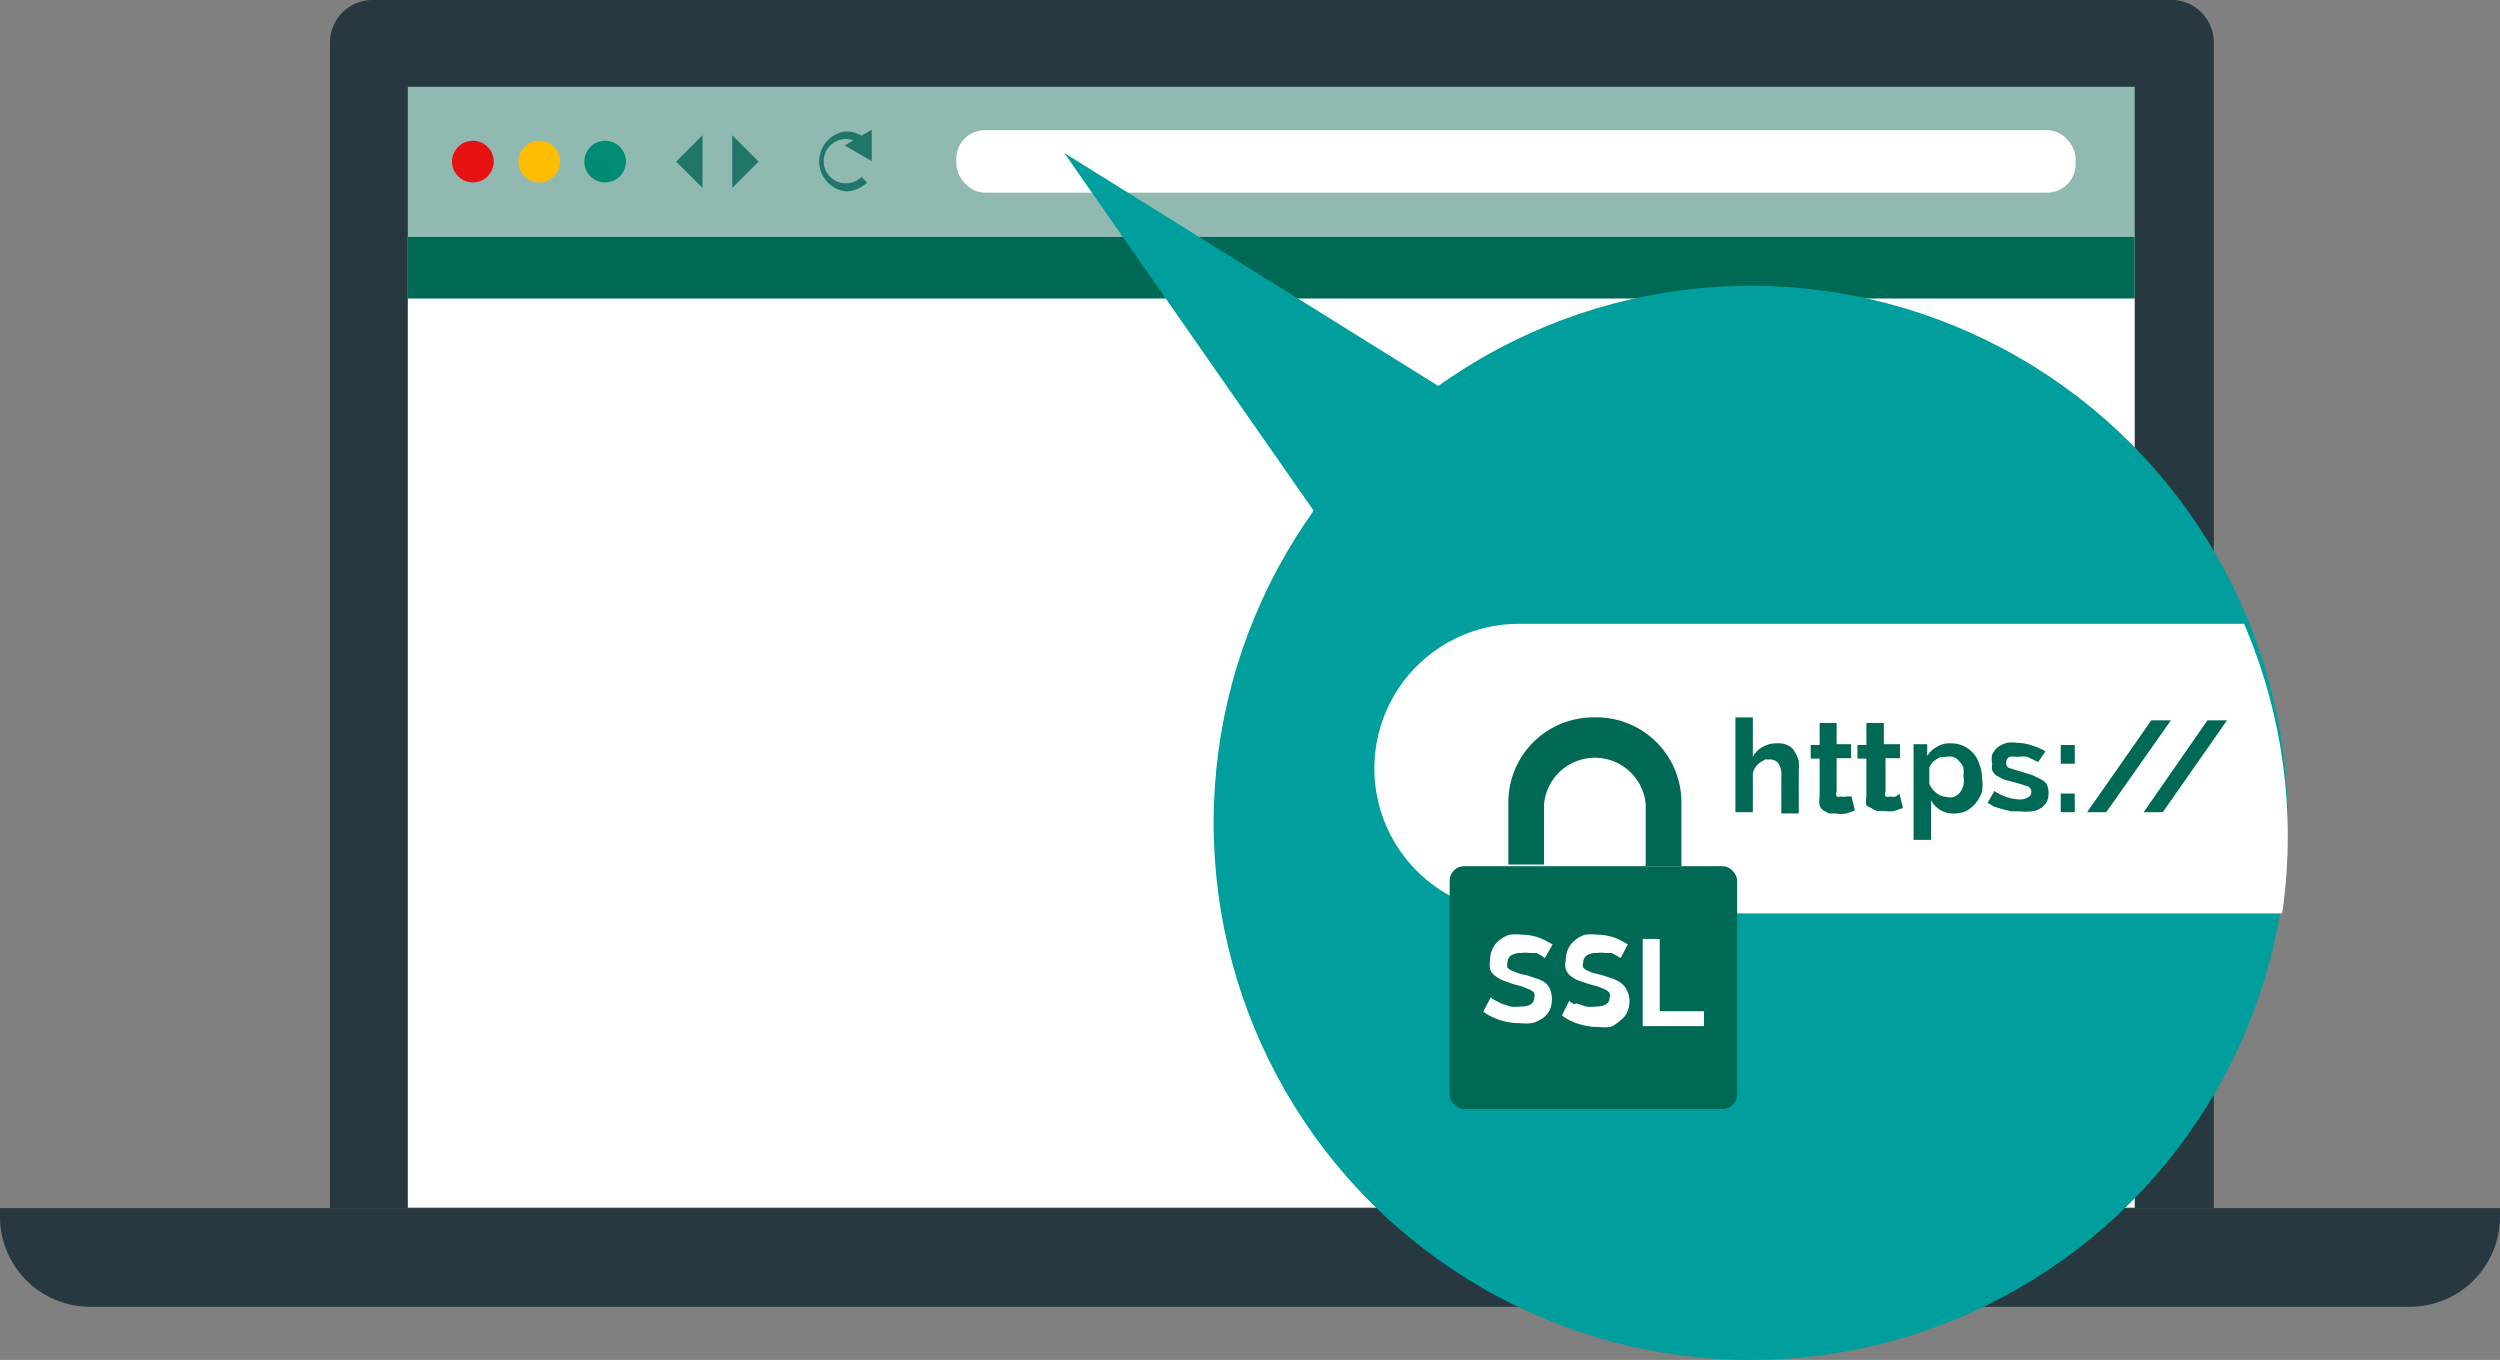
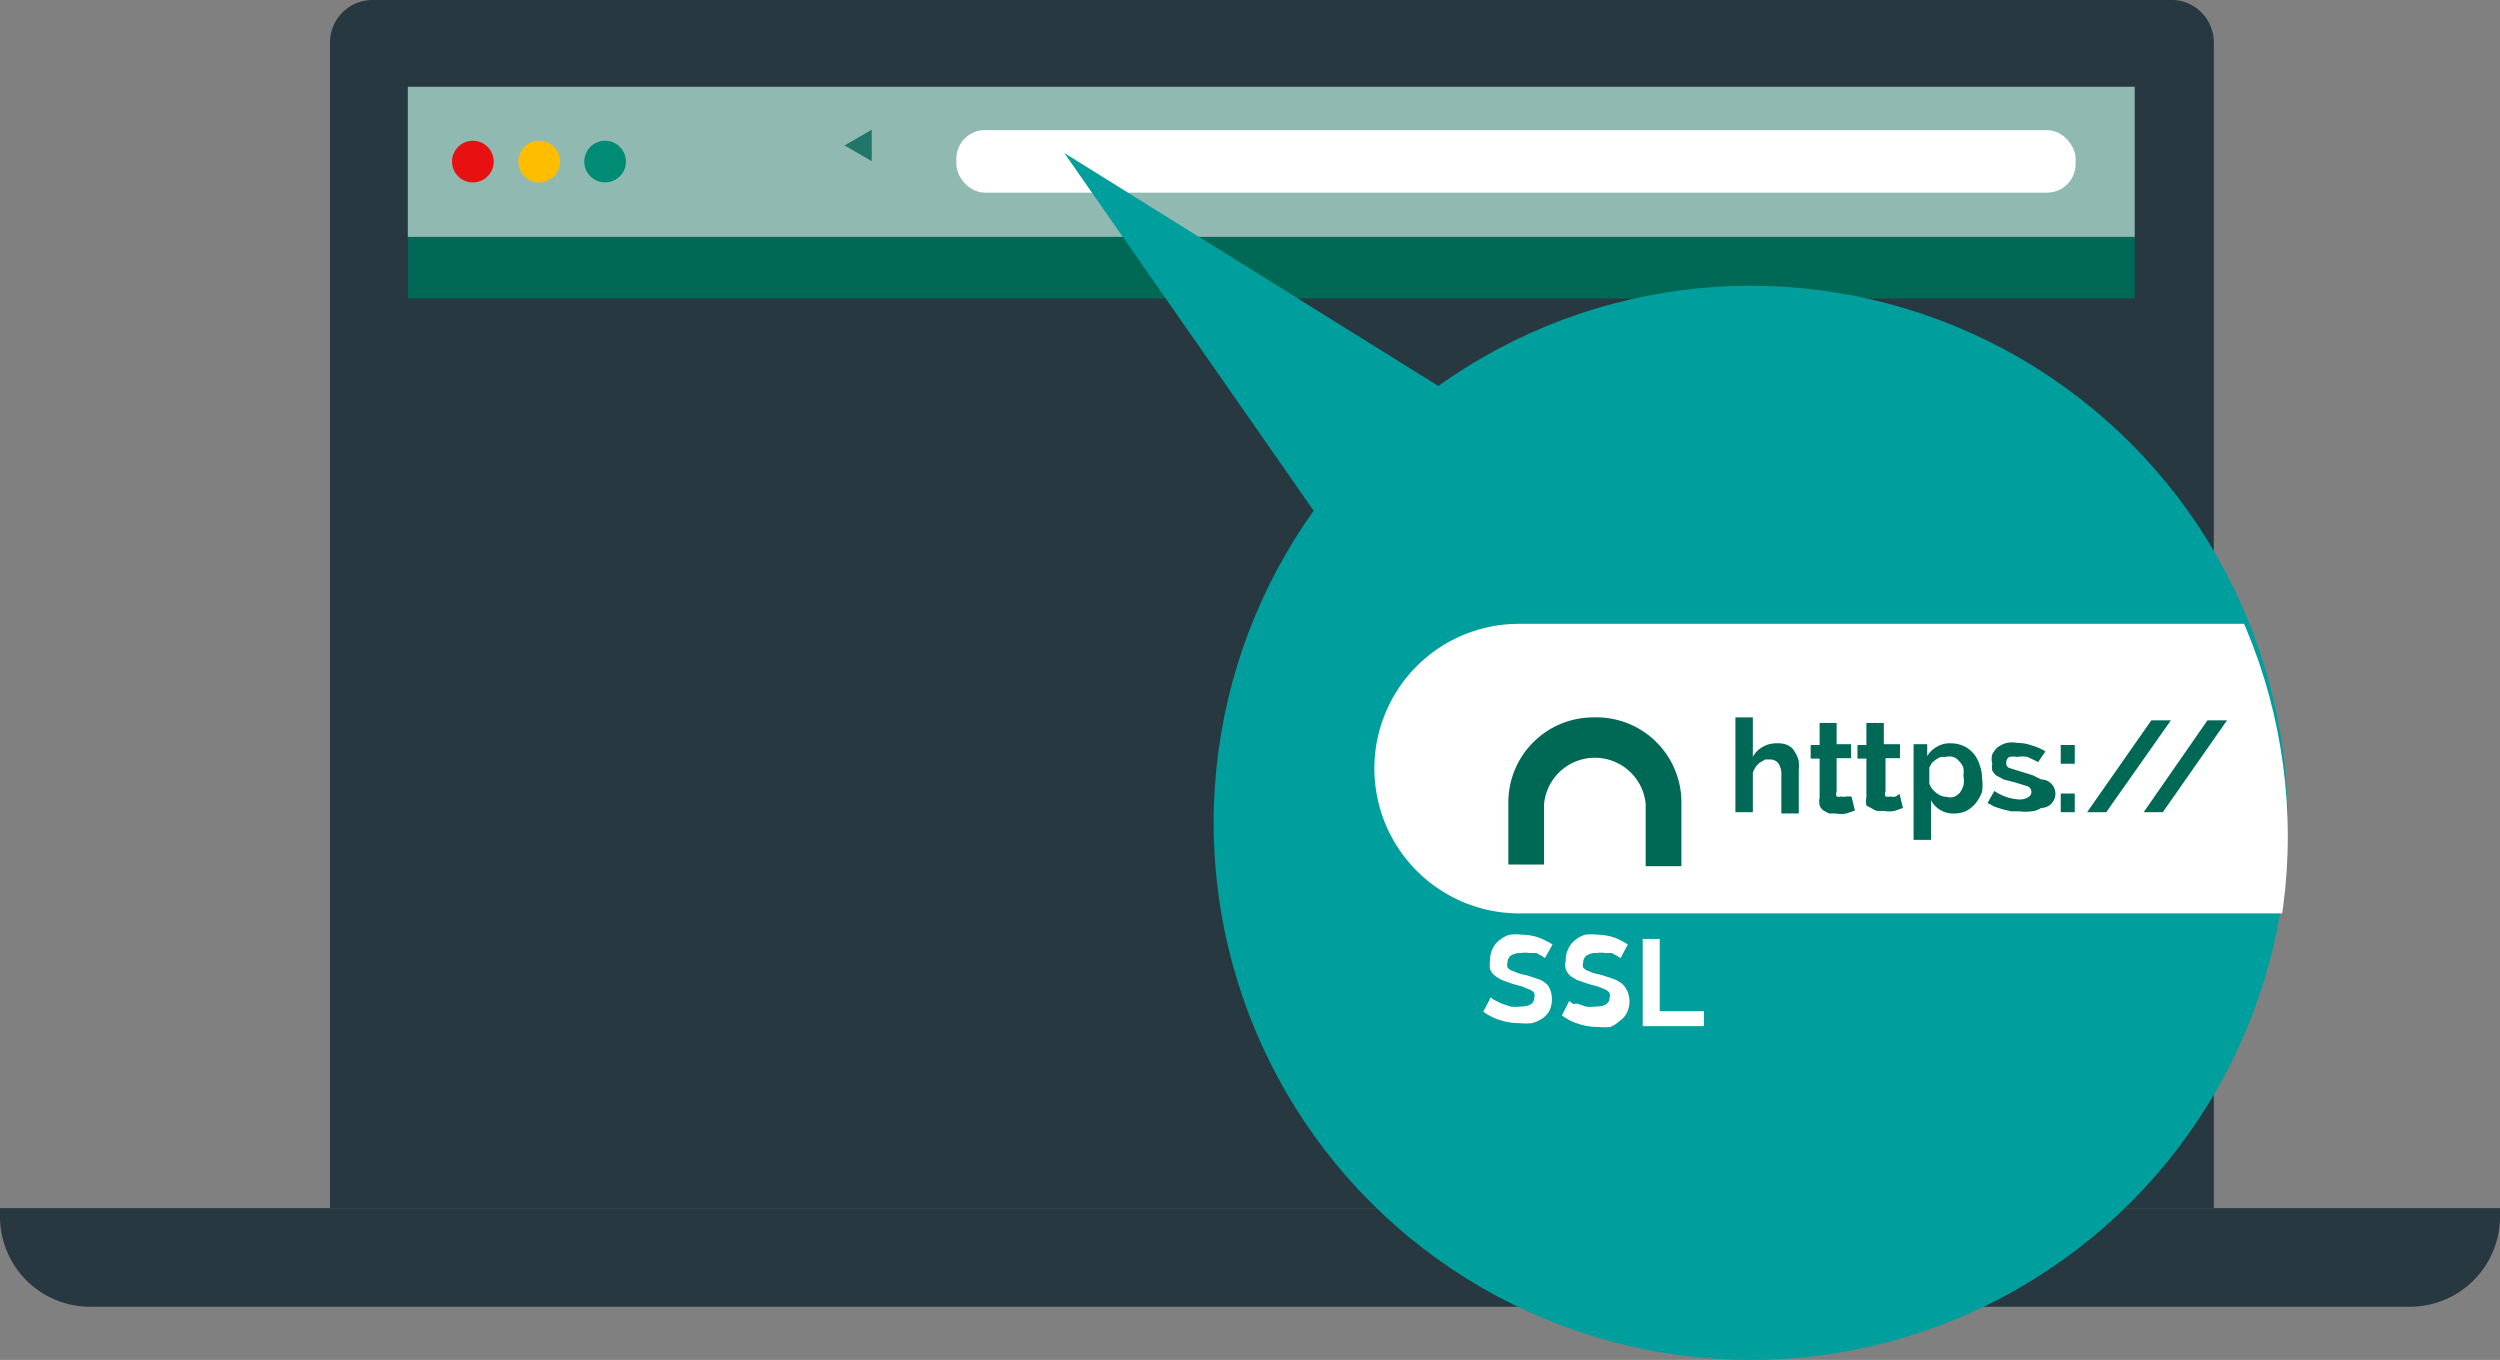
<svg xmlns="http://www.w3.org/2000/svg" viewBox="0 0 58.79 31.98">
  <rect x="0" y="0" width="58.79" height="31.98" fill="#808080" stroke="none" />
  <defs>
    <style>.a{fill:none;}.b{fill:#273841;}.c{fill:#fff;}.d{fill:#006956;}.e{fill:#90b9b2;}.f{fill:#e81111;}.g{fill:#ffbd00;}.h{fill:#008c74;}.i{fill:#207769;}.j{fill:#009e9c;}.k{clip-path:url(#a);}</style>
    <clipPath id="a">
      <circle class="a" cx="41.17" cy="19.66" r="12.63" />
    </clipPath>
  </defs>
  <title>ssl</title>
  <path class="b" d="M51,0H8.76a1,1,0,0,0-1,1V28.41H52.06V1A1,1,0,0,0,51,0Z" />
  <path class="b" d="M0,28.62a2.12,2.12,0,0,0,2.11,2.11H56.68a2.12,2.12,0,0,0,2.11-2.11v-.21H0Z" />
-   <rect class="c" x="9.59" y="5.56" width="40.61" height="22.84" />
  <rect class="d" x="9.59" y="5.56" width="40.61" height="1.46" />
  <rect class="e" x="9.59" y="2.04" width="40.61" height="3.53" />
  <path class="f" d="M11.12,3.31a.49.49,0,1,0,.49.49A.49.49,0,0,0,11.12,3.31Z" />
  <circle class="g" cx="12.68" cy="3.8" r="0.49" />
  <circle class="h" cx="14.23" cy="3.8" r="0.49" />
  <rect class="c" x="22.49" y="3.06" width="26.32" height="1.47" rx="0.67" ry="0.67" />
-   <polygon class="i" points="16.52 4.42 16.52 3.18 15.9 3.8 16.52 4.42" />
-   <polygon class="i" points="17.22 4.42 17.84 3.8 17.22 3.18 17.22 4.42" />
-   <path class="i" d="M19.89,4.31a.52.52,0,0,1-.52-.52.52.52,0,0,1,.52-.52.47.47,0,0,1,.32.12l.12-.15a.71.71,0,0,0-.44-.15.71.71,0,0,0,0,1.41.71.71,0,0,0,.5-.21l-.13-.13A.51.51,0,0,1,19.89,4.31Z" />
  <polygon class="i" points="19.86 3.42 20.5 3.79 20.5 3.05 19.86 3.42" />
  <polygon class="j" points="32.32 14.06 25.03 3.6 35.82 10.32 32.32 14.06" />
  <circle class="j" cx="41.17" cy="19.35" r="12.63" />
  <g class="k">
    <path class="c" d="M32.32,18.07h0a3.41,3.41,0,0,0,3.4,3.41h19V14.67h-19A3.4,3.4,0,0,0,32.32,18.07Z" />
    <path class="d" d="M42.2,17.67a.34.34,0,0,0-.15-.14.49.49,0,0,0-.25-.05.63.63,0,0,0-.34.08.56.56,0,0,0-.24.24v-.93h-.41V19.1h.41v-.93a.61.61,0,0,1,.07-.14.47.47,0,0,1,.1-.1l.12-.07.11,0a.24.24,0,0,1,.2.09.45.45,0,0,1,.07.28v.9h.41v-1a1.79,1.79,0,0,0,0-.23A.7.7,0,0,0,42.2,17.67Z" />
    <path class="d" d="M43.42,18.73a.25.25,0,0,1-.12,0,.2.2,0,0,1-.11,0,.17.17,0,0,1,0-.12v-.78h.34V17.5h-.34V17h-.4v.52h-.21v.32h.21v.91a.5.5,0,0,0,0,.19.27.27,0,0,0,.09.12l.13.07.16,0a.69.69,0,0,0,.25,0l.2-.07-.08-.33Z" />
    <path class="d" d="M44.58,18.73a.27.27,0,0,1-.13,0,.23.23,0,0,1-.11,0,.16.16,0,0,1,0-.12v-.78h.34V17.5H44.3V17h-.41v.52h-.21v.32h.21v.91a.5.5,0,0,0,0,.19A.62.62,0,0,0,44,19a.61.61,0,0,0,.14.07l.16,0a.73.73,0,0,0,.25,0l.2-.07-.08-.33Z" />
    <path class="d" d="M46.41,17.72a.69.69,0,0,0-.24-.18.73.73,0,0,0-.3-.06.57.57,0,0,0-.32.08.6.6,0,0,0-.23.22V17.5H45v2.25h.41v-.93a.59.59,0,0,0,.55.31.67.67,0,0,0,.28-.06.79.79,0,0,0,.22-.18,1,1,0,0,0,.15-.27,1.13,1.13,0,0,0,0-.32.87.87,0,0,0-.06-.32A.74.74,0,0,0,46.41,17.72Zm-.24.76a.8.8,0,0,1-.08.16.45.45,0,0,1-.14.1.33.33,0,0,1-.17,0,.4.4,0,0,1-.24-.09.52.52,0,0,1-.17-.22v-.38l.06-.11a.72.72,0,0,1,.21-.14l.12,0a.33.33,0,0,1,.17,0,.3.3,0,0,1,.14.1.4.4,0,0,1,.1.15.58.58,0,0,1,0,.19A.57.57,0,0,1,46.17,18.48Z" />
-     <path class="d" d="M48,18.33l-.2-.1-.29-.09-.26-.08a.11.11,0,0,1-.07-.12.15.15,0,0,1,.07-.14.53.53,0,0,1,.19,0,.67.67,0,0,1,.24,0l.25.12.17-.25a1.3,1.3,0,0,0-.32-.14,1,1,0,0,0-.34-.06.69.69,0,0,0-.25,0,.68.68,0,0,0-.21.1.55.55,0,0,0-.13.17.42.42,0,0,0,0,.22.41.41,0,0,0,0,.16.35.35,0,0,0,.1.12l.17.09.27.07.29.09a.14.14,0,0,1,.09.13.14.14,0,0,1-.08.13.37.37,0,0,1-.2.05,1.12,1.12,0,0,1-.59-.2l-.16.28.16.09.19.06.21.05h.2a1.12,1.12,0,0,0,.27,0A.52.52,0,0,0,48,19a.44.44,0,0,0,.14-.16.54.54,0,0,0,0-.38A.32.32,0,0,0,48,18.33Z" />
+     <path class="d" d="M48,18.33l-.2-.1-.29-.09-.26-.08a.11.11,0,0,1-.07-.12.15.15,0,0,1,.07-.14.53.53,0,0,1,.19,0,.67.67,0,0,1,.24,0l.25.12.17-.25a1.3,1.3,0,0,0-.32-.14,1,1,0,0,0-.34-.06.69.69,0,0,0-.25,0,.68.68,0,0,0-.21.1.55.55,0,0,0-.13.17.42.42,0,0,0,0,.22.41.41,0,0,0,0,.16.35.35,0,0,0,.1.12l.17.09.27.07.29.09a.14.14,0,0,1,.09.13.14.14,0,0,1-.08.13.37.37,0,0,1-.2.05,1.12,1.12,0,0,1-.59-.2l-.16.28.16.09.19.06.21.05h.2a1.12,1.12,0,0,0,.27,0A.52.52,0,0,0,48,19A.32.32,0,0,0,48,18.33Z" />
    <rect class="d" x="48.46" y="18.66" width="0.33" height="0.44" />
    <rect class="d" x="48.46" y="17.52" width="0.33" height="0.44" />
    <polygon class="d" points="49.08 19.1 49.53 19.1 51.05 16.94 50.59 16.94 49.08 19.1" />
    <polygon class="d" points="50.41 19.1 50.86 19.1 52.37 16.94 51.91 16.94 50.41 19.1" />
-     <rect class="d" x="34.09" y="20.37" width="6.76" height="5.71" rx="0.34" ry="0.34" />
    <path class="d" d="M37.47,16.87a2,2,0,0,0-2,2v1.46h.84V18.91a1.2,1.2,0,0,1,2.39,0v1.46h.84V18.91A2,2,0,0,0,37.47,16.87Z" />
    <path class="c" d="M36.37,23.14a.53.53,0,0,0-.21-.12l-.27-.09a1,1,0,0,1-.2-.05l-.15-.06a.22.22,0,0,1-.09-.07.18.18,0,0,1,0-.11.21.21,0,0,1,.08-.17.44.44,0,0,1,.25-.06.57.57,0,0,1,.18,0l.17,0,.13.07.07.05.18-.32a1.91,1.91,0,0,0-.32-.16,1.24,1.24,0,0,0-.4-.07,1.35,1.35,0,0,0-.29,0,.7.7,0,0,0-.24.13.53.53,0,0,0-.16.2.61.61,0,0,0-.06.28.59.59,0,0,0,0,.2.33.33,0,0,0,.11.15.78.78,0,0,0,.18.11l.25.09.22.06.17.07a.31.31,0,0,1,.11.08.21.21,0,0,1,0,.11q0,.21-.33.21a.85.85,0,0,1-.23,0l-.21-.07-.16-.08a.25.25,0,0,1-.09-.07l-.18.34a1.36,1.36,0,0,0,.4.2,1.47,1.47,0,0,0,.46.07,1.36,1.36,0,0,0,.29,0,.88.88,0,0,0,.24-.11.52.52,0,0,0,.17-.19.64.64,0,0,0,0-.52A.4.4,0,0,0,36.37,23.14Z" />
    <path class="c" d="M38.15,23.14a.72.72,0,0,0-.21-.12l-.27-.09-.21-.05-.14-.06a.22.22,0,0,1-.09-.07.18.18,0,0,1,0-.11.21.21,0,0,1,.08-.17.42.42,0,0,1,.25-.06.57.57,0,0,1,.18,0l.16,0,.13.07.08.05.17-.32a1.79,1.79,0,0,0-.31-.16,1.34,1.34,0,0,0-.4-.07,1.27,1.27,0,0,0-.29,0,.62.62,0,0,0-.24.13.53.53,0,0,0-.16.2.61.61,0,0,0-.06.28.42.42,0,0,0,0,.2.4.4,0,0,0,.1.15.78.78,0,0,0,.18.11l.26.09.22.06.17.07a.27.27,0,0,1,.1.08.15.15,0,0,1,0,.11q0,.21-.33.21a.91.91,0,0,1-.23,0l-.2-.07L37,23.61l-.1-.07-.17.34a1.25,1.25,0,0,0,.4.2,1.43,1.43,0,0,0,.46.07,1.27,1.27,0,0,0,.28,0A.82.82,0,0,0,38.1,24a.49.49,0,0,0,.16-.19.6.6,0,0,0,0-.52A.51.51,0,0,0,38.15,23.14Z" />
    <polygon class="c" points="39.03 22.08 38.63 22.08 38.63 24.13 40.07 24.13 40.07 23.78 39.03 23.78 39.03 22.08" />
  </g>
</svg>